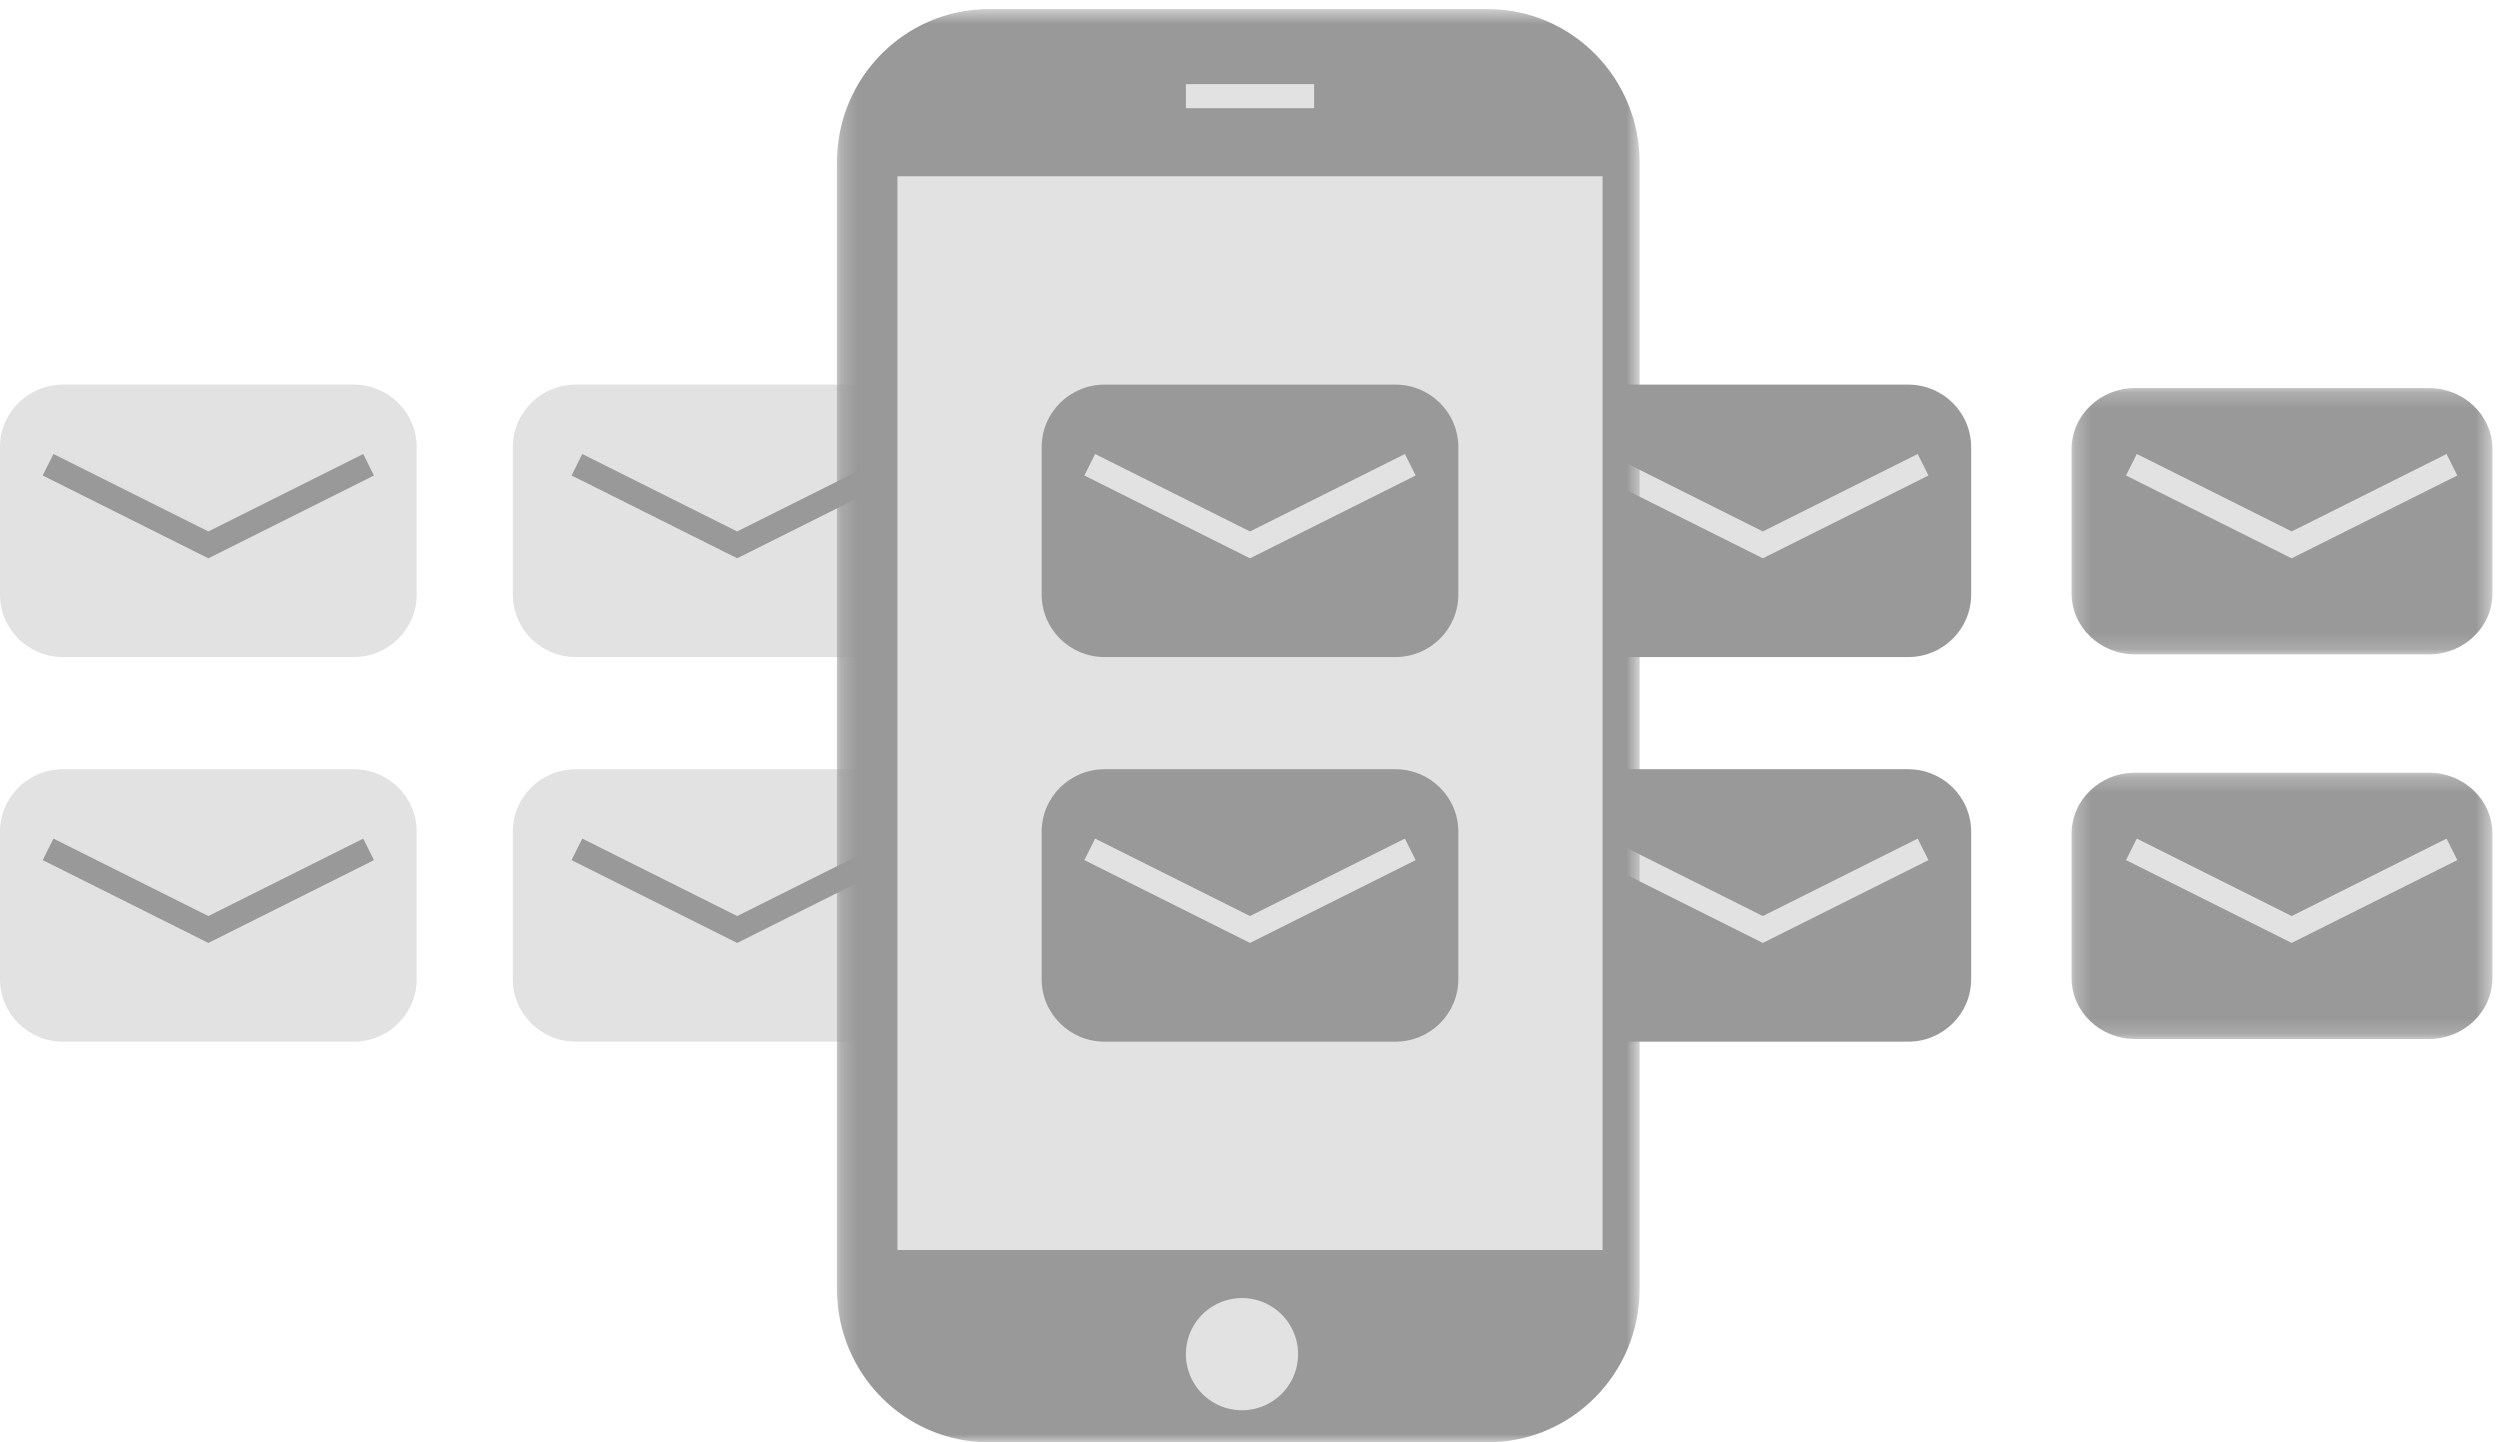
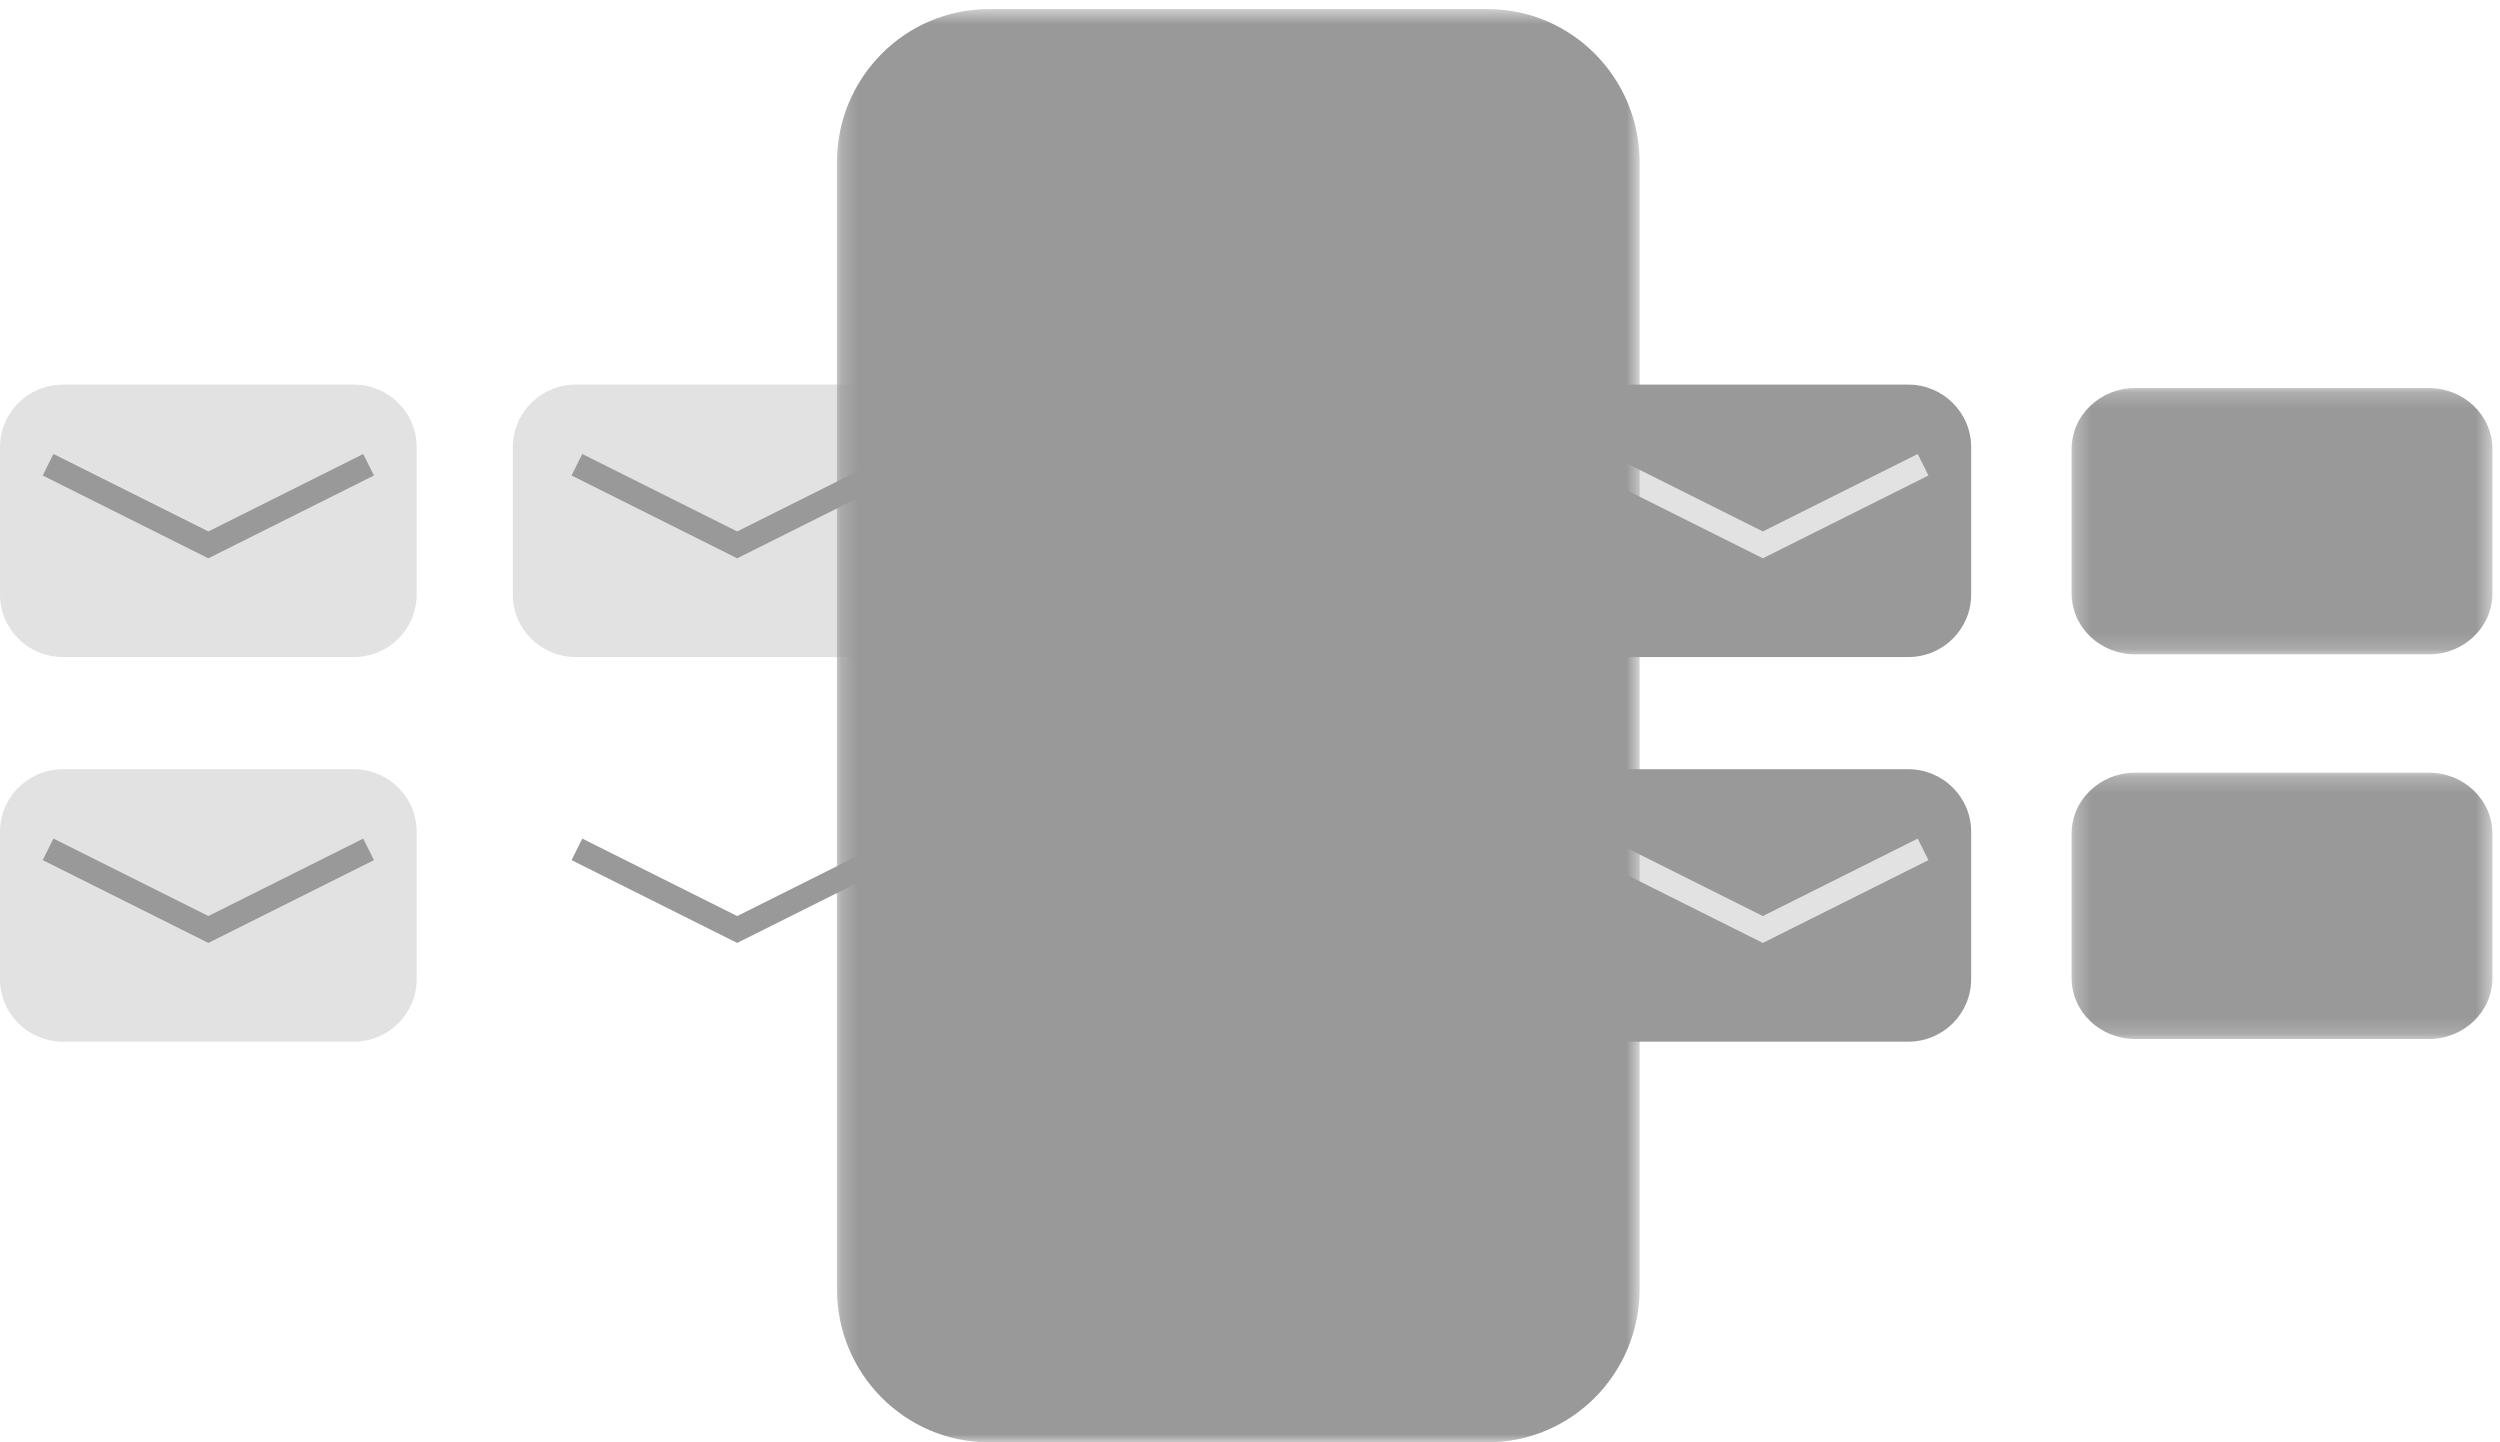
<svg xmlns="http://www.w3.org/2000/svg" xmlns:xlink="http://www.w3.org/1999/xlink" width="156" height="90">
  <defs>
    <path id="a" d="M.266.215h26.261v16.617H.266z" />
    <path id="c" d="M.266.215h26.261v16.617H.266z" />
    <path id="e" d="M.224.568h50.09V90H.223z" />
-     <path id="g" d="M0 90h156V1H0z" />
  </defs>
  <g fill="none" fill-rule="evenodd">
    <path fill="#E2E2E2" d="M54.076 41H35.924C33.757 41 32 39.256 32 37.103v-9.206C32 25.745 33.757 24 35.924 24h18.152C56.243 24 58 25.745 58 27.897v9.206C58 39.256 56.243 41 54.076 41" />
    <path stroke="#999" stroke-width="1.5" d="M36 29l10 5 10-5" />
    <path fill="#E2E2E2" d="M22.076 41H3.924C1.757 41 0 39.256 0 37.103v-9.206C0 25.745 1.757 24 3.924 24h18.152C24.243 24 26 25.745 26 27.897v9.206C26 39.256 24.243 41 22.076 41" />
    <path stroke="#999" stroke-width="1.5" d="M3 29l10 5 10-5" />
    <g transform="translate(129 24)">
      <mask id="b" fill="#fff">
        <use xlink:href="#a" />
      </mask>
      <path fill="#999" d="M22.564 16.832H4.229c-2.189 0-3.963-1.705-3.963-3.809v-9C.266 1.92 2.04.216 4.229.216h18.335c2.189 0 3.963 1.705 3.963 3.809v9c0 2.103-1.774 3.808-3.963 3.808" mask="url(#b)" />
    </g>
-     <path stroke="#E2E2E2" stroke-width="1.5" d="M133 29l10 5 10-5" />
    <path fill="#999" d="M119.076 41h-18.152C98.757 41 97 39.256 97 37.103v-9.206C97 25.745 98.757 24 100.924 24h18.152c2.167 0 3.924 1.745 3.924 3.897v9.206c0 2.153-1.757 3.897-3.924 3.897" />
    <path stroke="#E2E2E2" stroke-width="1.5" d="M100 29l10 5 10-5" />
-     <path fill="#E2E2E2" d="M54.076 65H35.924C33.757 65 32 63.256 32 61.103v-9.206C32 49.745 33.757 48 35.924 48h18.152C56.243 48 58 49.745 58 51.897v9.206C58 63.256 56.243 65 54.076 65" />
    <path stroke="#999" stroke-width="1.5" d="M36 53l10 5 10-5" />
    <path fill="#E2E2E2" d="M22.076 65H3.924C1.757 65 0 63.256 0 61.103v-9.206C0 49.745 1.757 48 3.924 48h18.152C24.243 48 26 49.745 26 51.897v9.206C26 63.256 24.243 65 22.076 65" />
    <path stroke="#999" stroke-width="1.5" d="M3 53l10 5 10-5" />
    <g transform="translate(129 48)">
      <mask id="d" fill="#fff">
        <use xlink:href="#c" />
      </mask>
      <path fill="#999" d="M22.564 16.832H4.229c-2.189 0-3.963-1.705-3.963-3.809v-9C.266 1.92 2.04.216 4.229.216h18.335c2.189 0 3.963 1.705 3.963 3.809v9c0 2.103-1.774 3.808-3.963 3.808" mask="url(#d)" />
    </g>
-     <path stroke="#E2E2E2" stroke-width="1.5" d="M133 53l10 5 10-5" />
    <path fill="#999" d="M119.076 65h-18.152C98.757 65 97 63.256 97 61.103v-9.206C97 49.745 98.757 48 100.924 48h18.152c2.167 0 3.924 1.745 3.924 3.897v9.206c0 2.153-1.757 3.897-3.924 3.897" />
    <path stroke="#E2E2E2" stroke-width="1.5" d="M100 53l10 5 10-5" />
    <g transform="translate(52)">
      <mask id="f" fill="#fff">
        <use xlink:href="#e" />
      </mask>
      <path fill="#999" d="M40.827 90H9.71C4.47 90 .224 85.717.224 80.434V10.133C.224 4.851 4.47.567 9.71.567h31.117c5.24 0 9.486 4.284 9.486 9.566v70.301c0 5.283-4.246 9.566-9.486 9.566" mask="url(#f)" />
    </g>
    <mask id="h" fill="#fff">
      <use xlink:href="#g" />
    </mask>
    <path fill="#E2E2E2" d="M56 78h44V11H56z" mask="url(#h)" />
    <path stroke="#E2E2E2" stroke-width="1.5" d="M74 6h8" mask="url(#h)" />
    <path fill="#E2E2E2" d="M81 84.5a3.5 3.5 0 11-7 0 3.5 3.5 0 017 0" mask="url(#h)" />
    <path fill="#999" d="M87.076 41H68.924C66.757 41 65 39.256 65 37.103v-9.206C65 25.745 66.757 24 68.924 24h18.152C89.243 24 91 25.745 91 27.897v9.206C91 39.256 89.243 41 87.076 41" mask="url(#h)" />
    <path stroke="#E2E2E2" stroke-width="1.5" d="M68 29l10 5 10-5" mask="url(#h)" />
    <path fill="#999" d="M87.076 65H68.924C66.757 65 65 63.256 65 61.103v-9.206C65 49.745 66.757 48 68.924 48h18.152C89.243 48 91 49.745 91 51.897v9.206C91 63.256 89.243 65 87.076 65" mask="url(#h)" />
    <path stroke="#E2E2E2" stroke-width="1.5" d="M68 53l10 5 10-5" mask="url(#h)" />
  </g>
</svg>